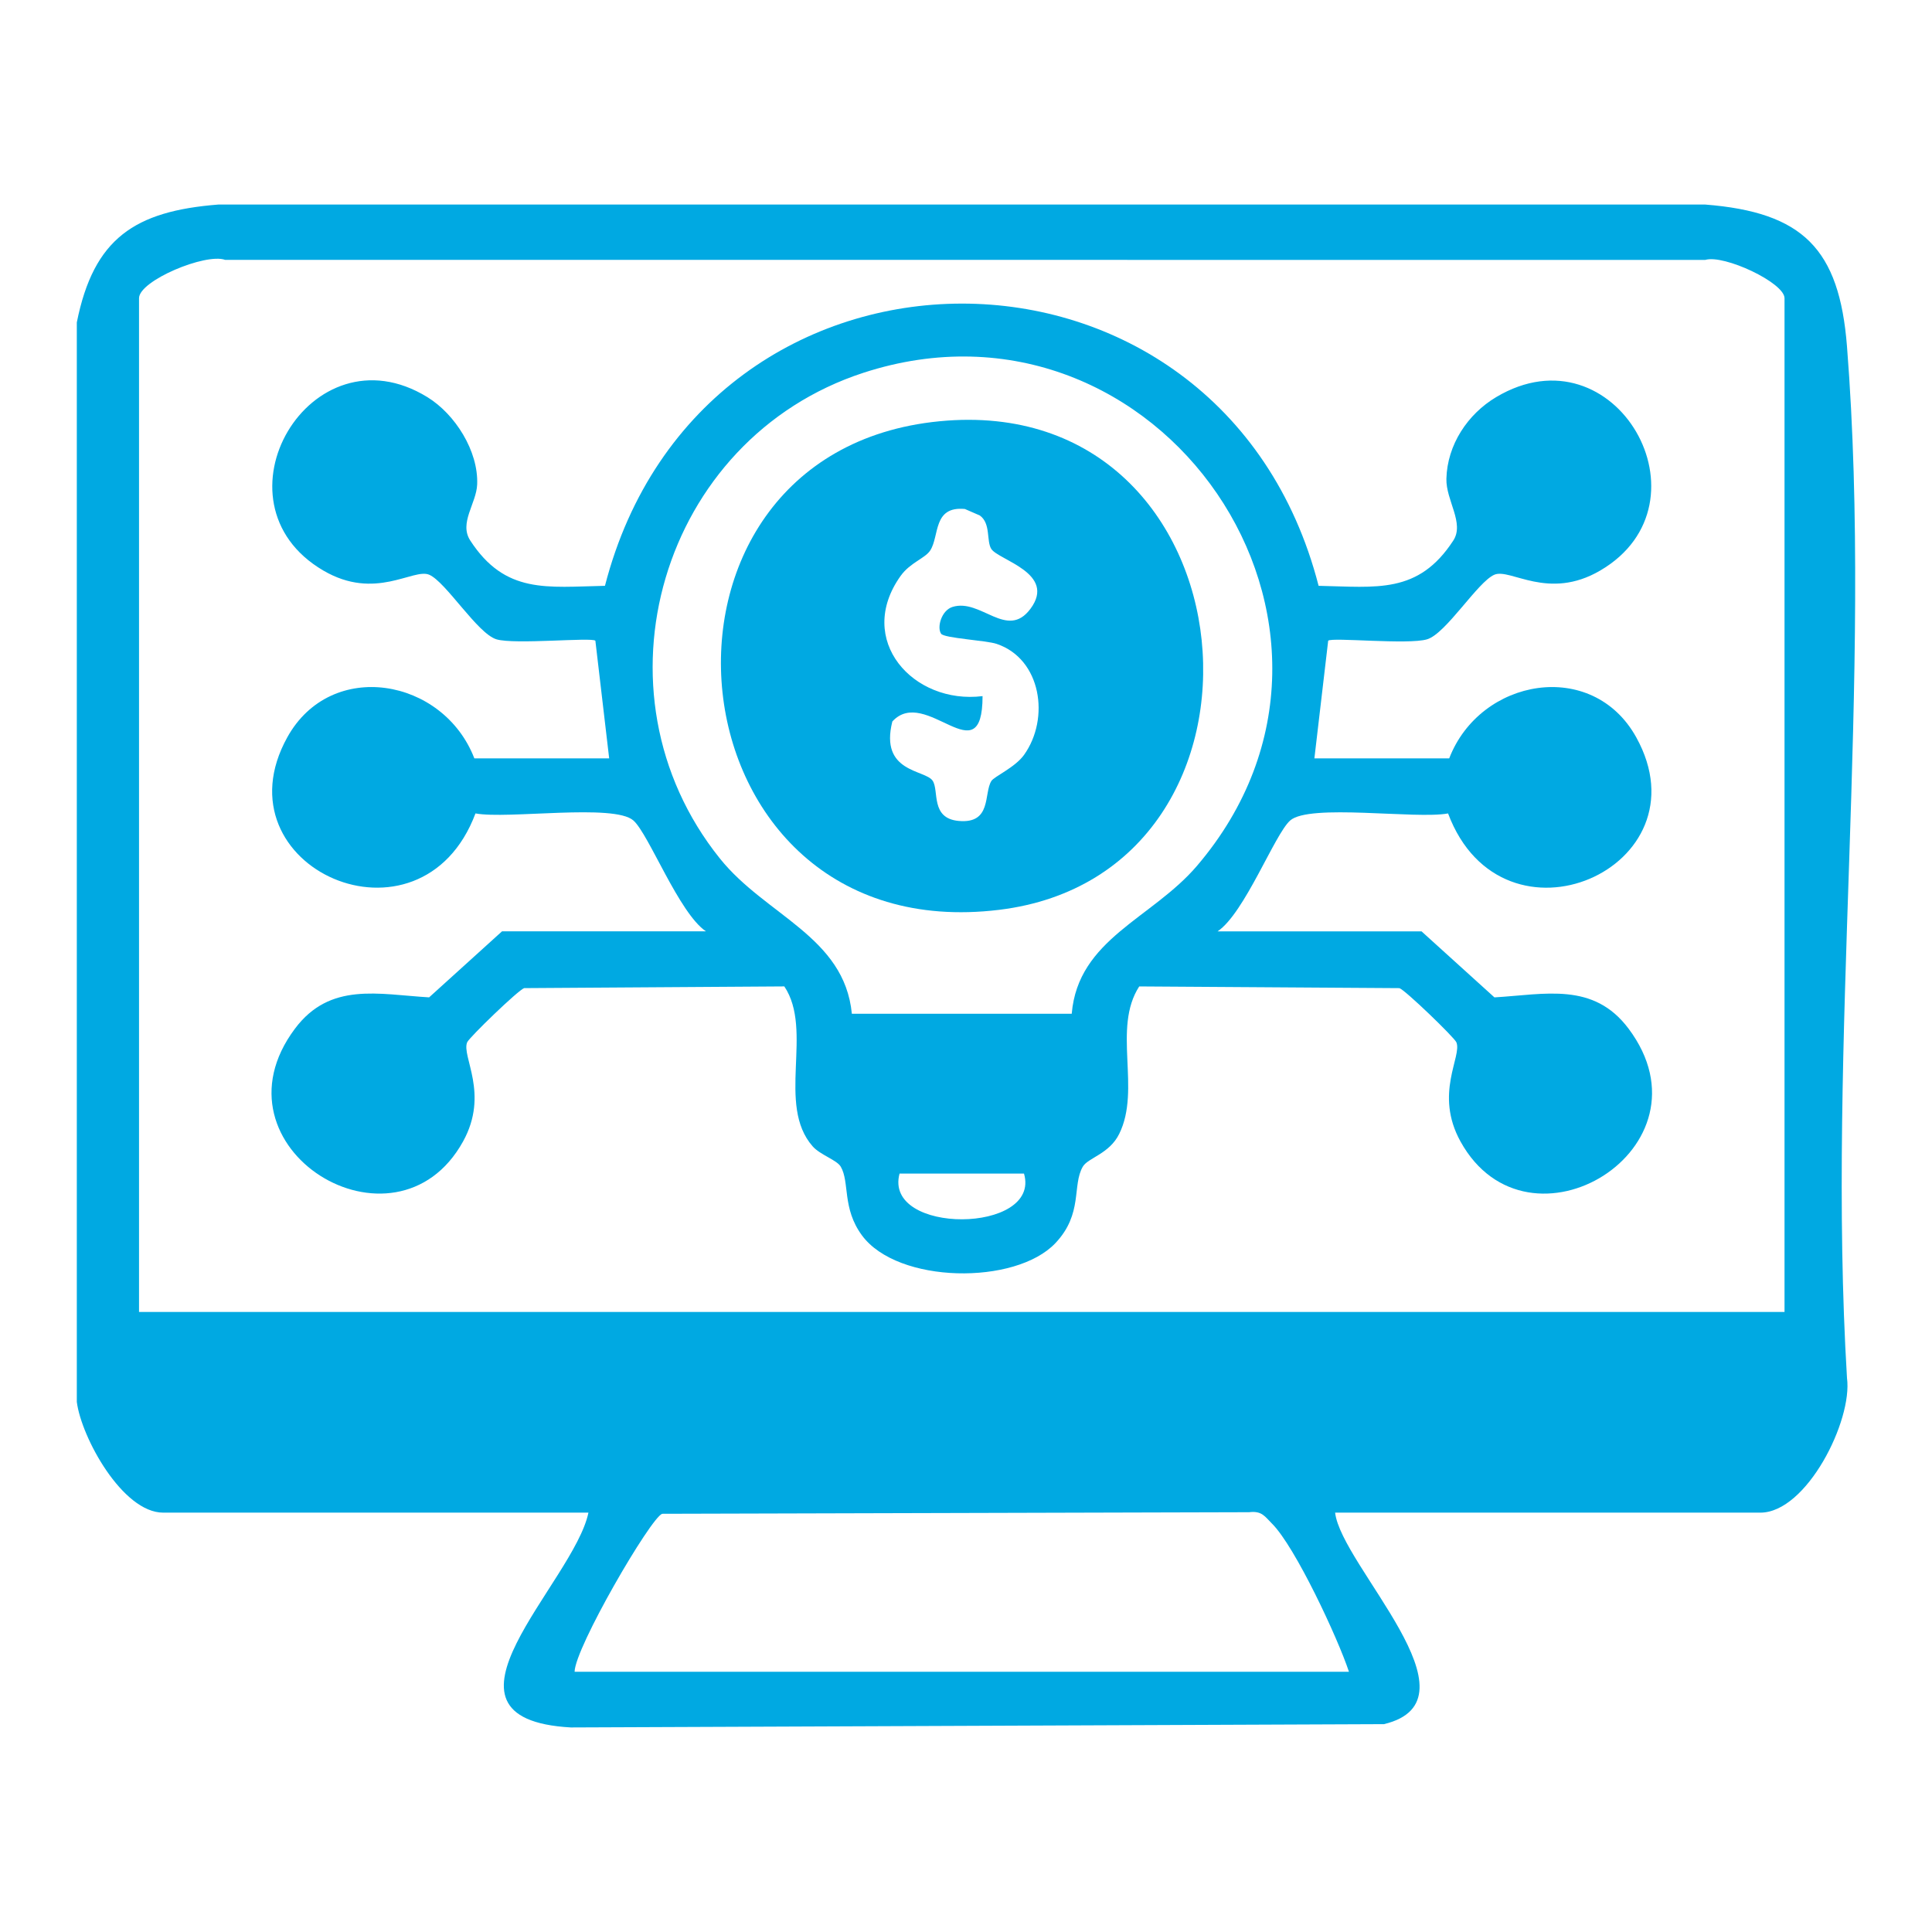
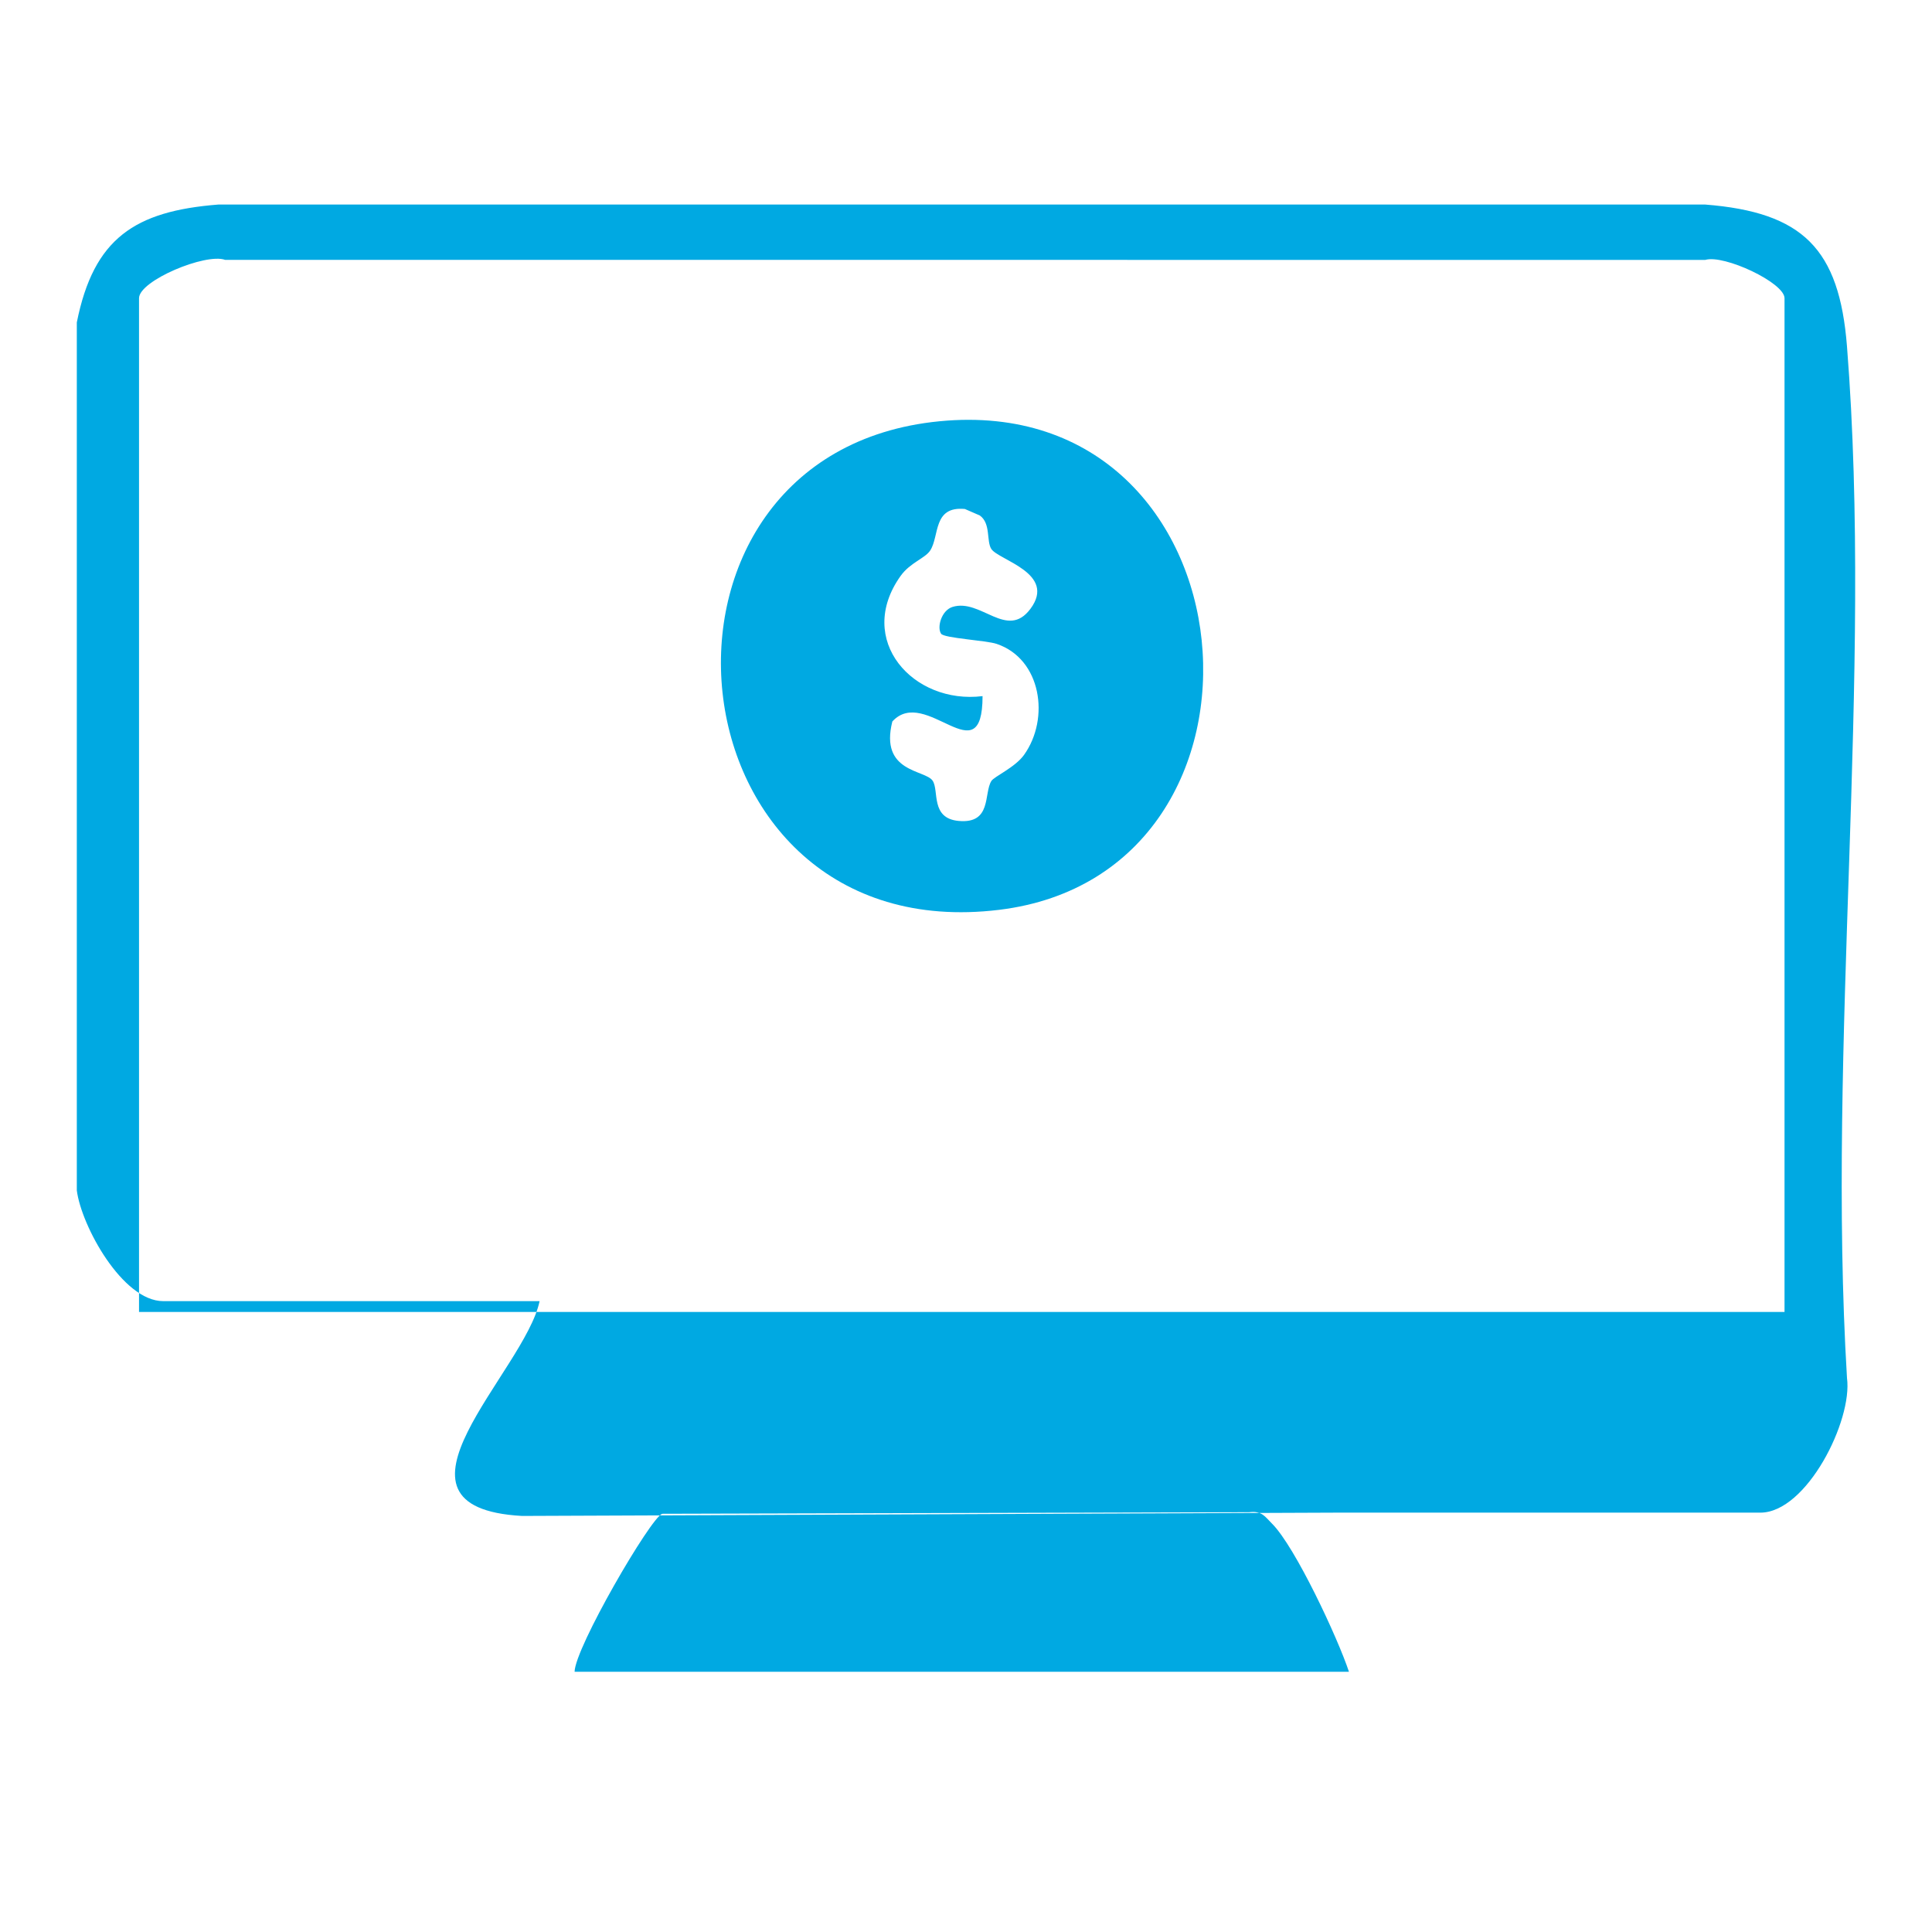
<svg xmlns="http://www.w3.org/2000/svg" id="Layer_1" data-name="Layer 1" viewBox="0 0 1200 1200">
  <defs>
    <style>
      .cls-1 {
        fill: #00a9e2;
      }
    </style>
  </defs>
-   <path class="cls-1" d="M47.71,200.27c10.47-52.39,36.12-69.13,87.88-73.22h923.58c60.58,4.79,83.26,27.39,88.03,88.11,16.2,205.88-12.56,432.63,0,640.71,3.59,26.43-25.08,83.66-53.83,83.66h-264.1c3.75,32.94,92.71,116.38,30.34,131.37l-505.04,2.05c-95.44-5.33,1.84-89.69,10.92-133.42H101.39c-25.34,0-50.89-46.8-53.68-68.77V200.27ZM1108.4,814.89V185.23c0-9.64-37.64-27.31-49.24-23.79l-919.32-.04c-12.25-4.36-53.49,12.95-53.49,23.83v629.66h1022.04ZM837.86,1038.38c-6.88-20.91-33.38-77.62-47.71-91.94-4.55-4.55-6.35-8.15-14.3-7.18l-364.57.98c-7.14,2.44-54.2,83.23-54.39,98.14h480.96Z" />
-   <path class="cls-1" d="M378.37,471.05l-8.57-73.09c-2.22-2.24-50.09,2.51-61.41-.86-11.8-3.51-31.43-35.68-41.8-40.12-9.93-4.24-33.43,16.34-65.79-2.62-72.37-42.41-7.89-152.3,64.65-107.7,17.27,10.62,31.75,33.52,30.93,54.21-.47,11.84-11.41,23.93-4.3,34.85,21.75,33.44,47.68,28.87,83.67,28.14,60.28-233.45,383-233.99,443.26,0,35.99.73,61.91,5.31,83.67-28.14,7.05-10.84-4.63-25-4.3-38.34.53-21.09,13.18-40.17,30.92-50.73,74.08-44.14,136.26,65.75,64.66,107.7-32.37,18.97-55.87-1.62-65.79,2.62-10.37,4.43-30,36.61-41.8,40.12s-59.19-1.38-61.41.86l-8.57,73.09h83.74c19.26-49.94,88.94-62.21,116.16-13.1,44.85,80.9-82.93,137.66-116.87,47.3-19.99,3.73-86.16-6.28-98.12,4.42-9.64,8.63-28.24,57.49-45.03,68.83h126.68l45.27,41c31.52-1.86,61.48-9.7,83.31,19.42,55.52,74.08-62.37,146.09-104.39,70.09-16.47-29.79,1.14-52.95-2.56-61.62-1.29-3.03-31.87-32.58-35.4-33.63l-161.59-1.06c-16.86,26.06,1.31,63.78-12.43,91.6-6.18,12.51-19.39,14.8-22.61,20.35-6.78,11.68.29,29.17-16.99,47.46-24.8,26.25-97.98,25.36-120.18-4.78-12.44-16.89-7.54-33.01-13.18-42.69-2.42-4.15-12.78-7.3-17.45-12.62-22.69-25.83.7-71.98-17.59-99.33l-161.59,1.06c-3.52,1.05-34.1,30.6-35.4,33.63-3.7,8.67,13.91,31.83-2.56,61.62-42.02,76-159.91,3.99-104.39-70.09,21.82-29.12,51.79-21.29,83.31-19.42l45.27-41h126.68c-16.79-11.34-35.39-60.2-45.03-68.83-11.96-10.7-78.13-.69-98.12-4.42-33.94,90.35-161.72,33.6-116.87-47.3,27.22-49.1,96.9-36.83,116.16,13.1h83.74ZM665.67,629.64c3.96-46.48,49.82-59.04,77.82-91.87,126.39-148.22-23.95-365.9-207.2-306.23-125.68,40.92-172.25,198.26-89.11,301.74,28.48,35.45,77.26,48.41,81.92,96.37h136.58ZM636.03,728.93h-77.3c-10.25,38.23,88.19,37.5,77.3,0Z" />
+   <path class="cls-1" d="M47.71,200.27c10.47-52.39,36.12-69.13,87.88-73.22h923.58c60.58,4.79,83.26,27.39,88.03,88.11,16.2,205.88-12.56,432.63,0,640.71,3.59,26.43-25.08,83.66-53.83,83.66h-264.1l-505.04,2.05c-95.44-5.33,1.84-89.69,10.92-133.42H101.39c-25.34,0-50.89-46.8-53.68-68.77V200.27ZM1108.4,814.89V185.23c0-9.64-37.64-27.31-49.24-23.79l-919.32-.04c-12.25-4.36-53.49,12.95-53.49,23.83v629.66h1022.04ZM837.86,1038.38c-6.88-20.91-33.38-77.62-47.71-91.94-4.55-4.55-6.35-8.15-14.3-7.18l-364.57.98c-7.14,2.44-54.2,83.23-54.39,98.14h480.96Z" />
  <path class="cls-1" d="M583.55,261.65c198.25-19.3,223.64,280.77,36.97,303.47-208.35,25.34-237.32-283.97-36.97-303.47ZM615.7,340.95c-3.11-4.94-.19-15.86-7.13-20.78l-9.26-4.03c-19.97-1.88-15.71,16.67-21.5,25.72-3.18,4.97-12.48,7.51-18.46,15.91-28.31,39.78,7.86,79.92,50.94,74.61-.06,50.04-35.34-6.91-56.04,15.75-8.02,31.86,20.31,29.81,25.02,36.77,4.14,6.11-1.53,23.39,16.19,25,20.68,1.88,15.49-17.03,20.28-24.79,1.75-2.83,14.71-8.4,20.31-16.23,16.19-22.62,10.77-59.61-17-68.95-6.6-2.22-32.65-3.5-34.53-6.32-2.68-4.03.25-14.47,7.06-16.62,17.55-5.55,33.91,20.71,48.45,1.16,16.46-22.14-19.95-30.27-24.32-37.21Z" />
</svg>